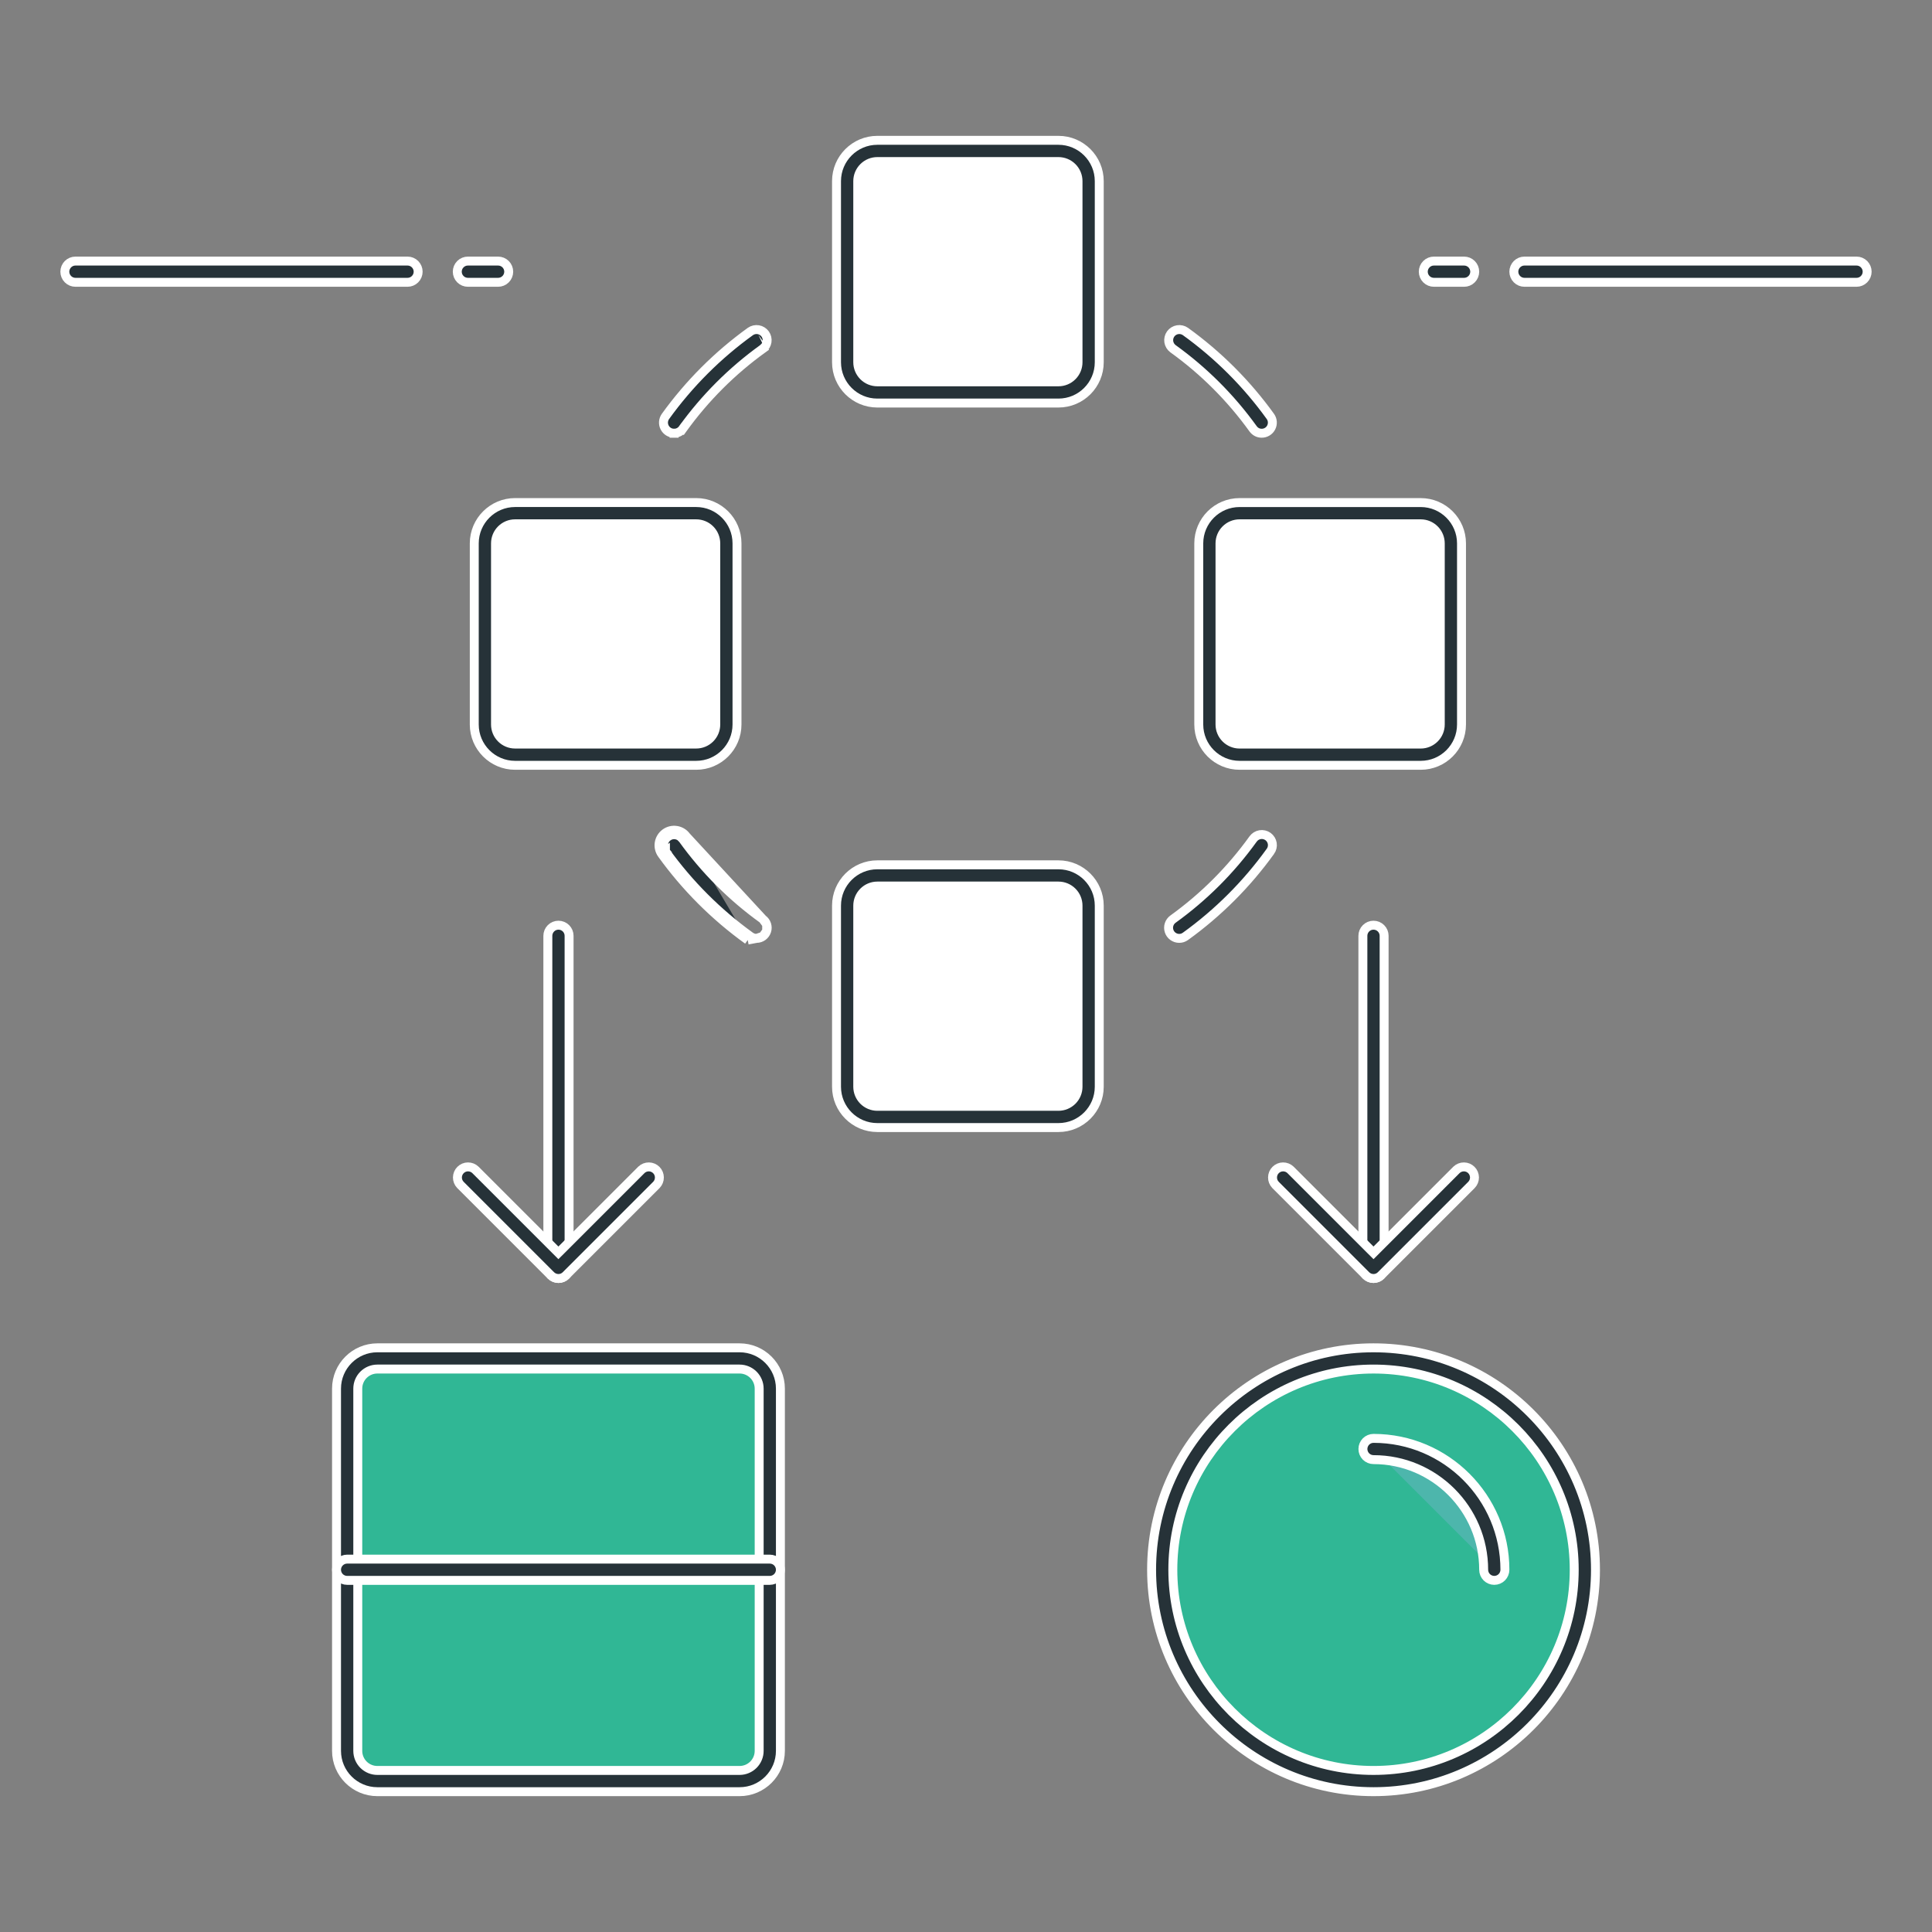
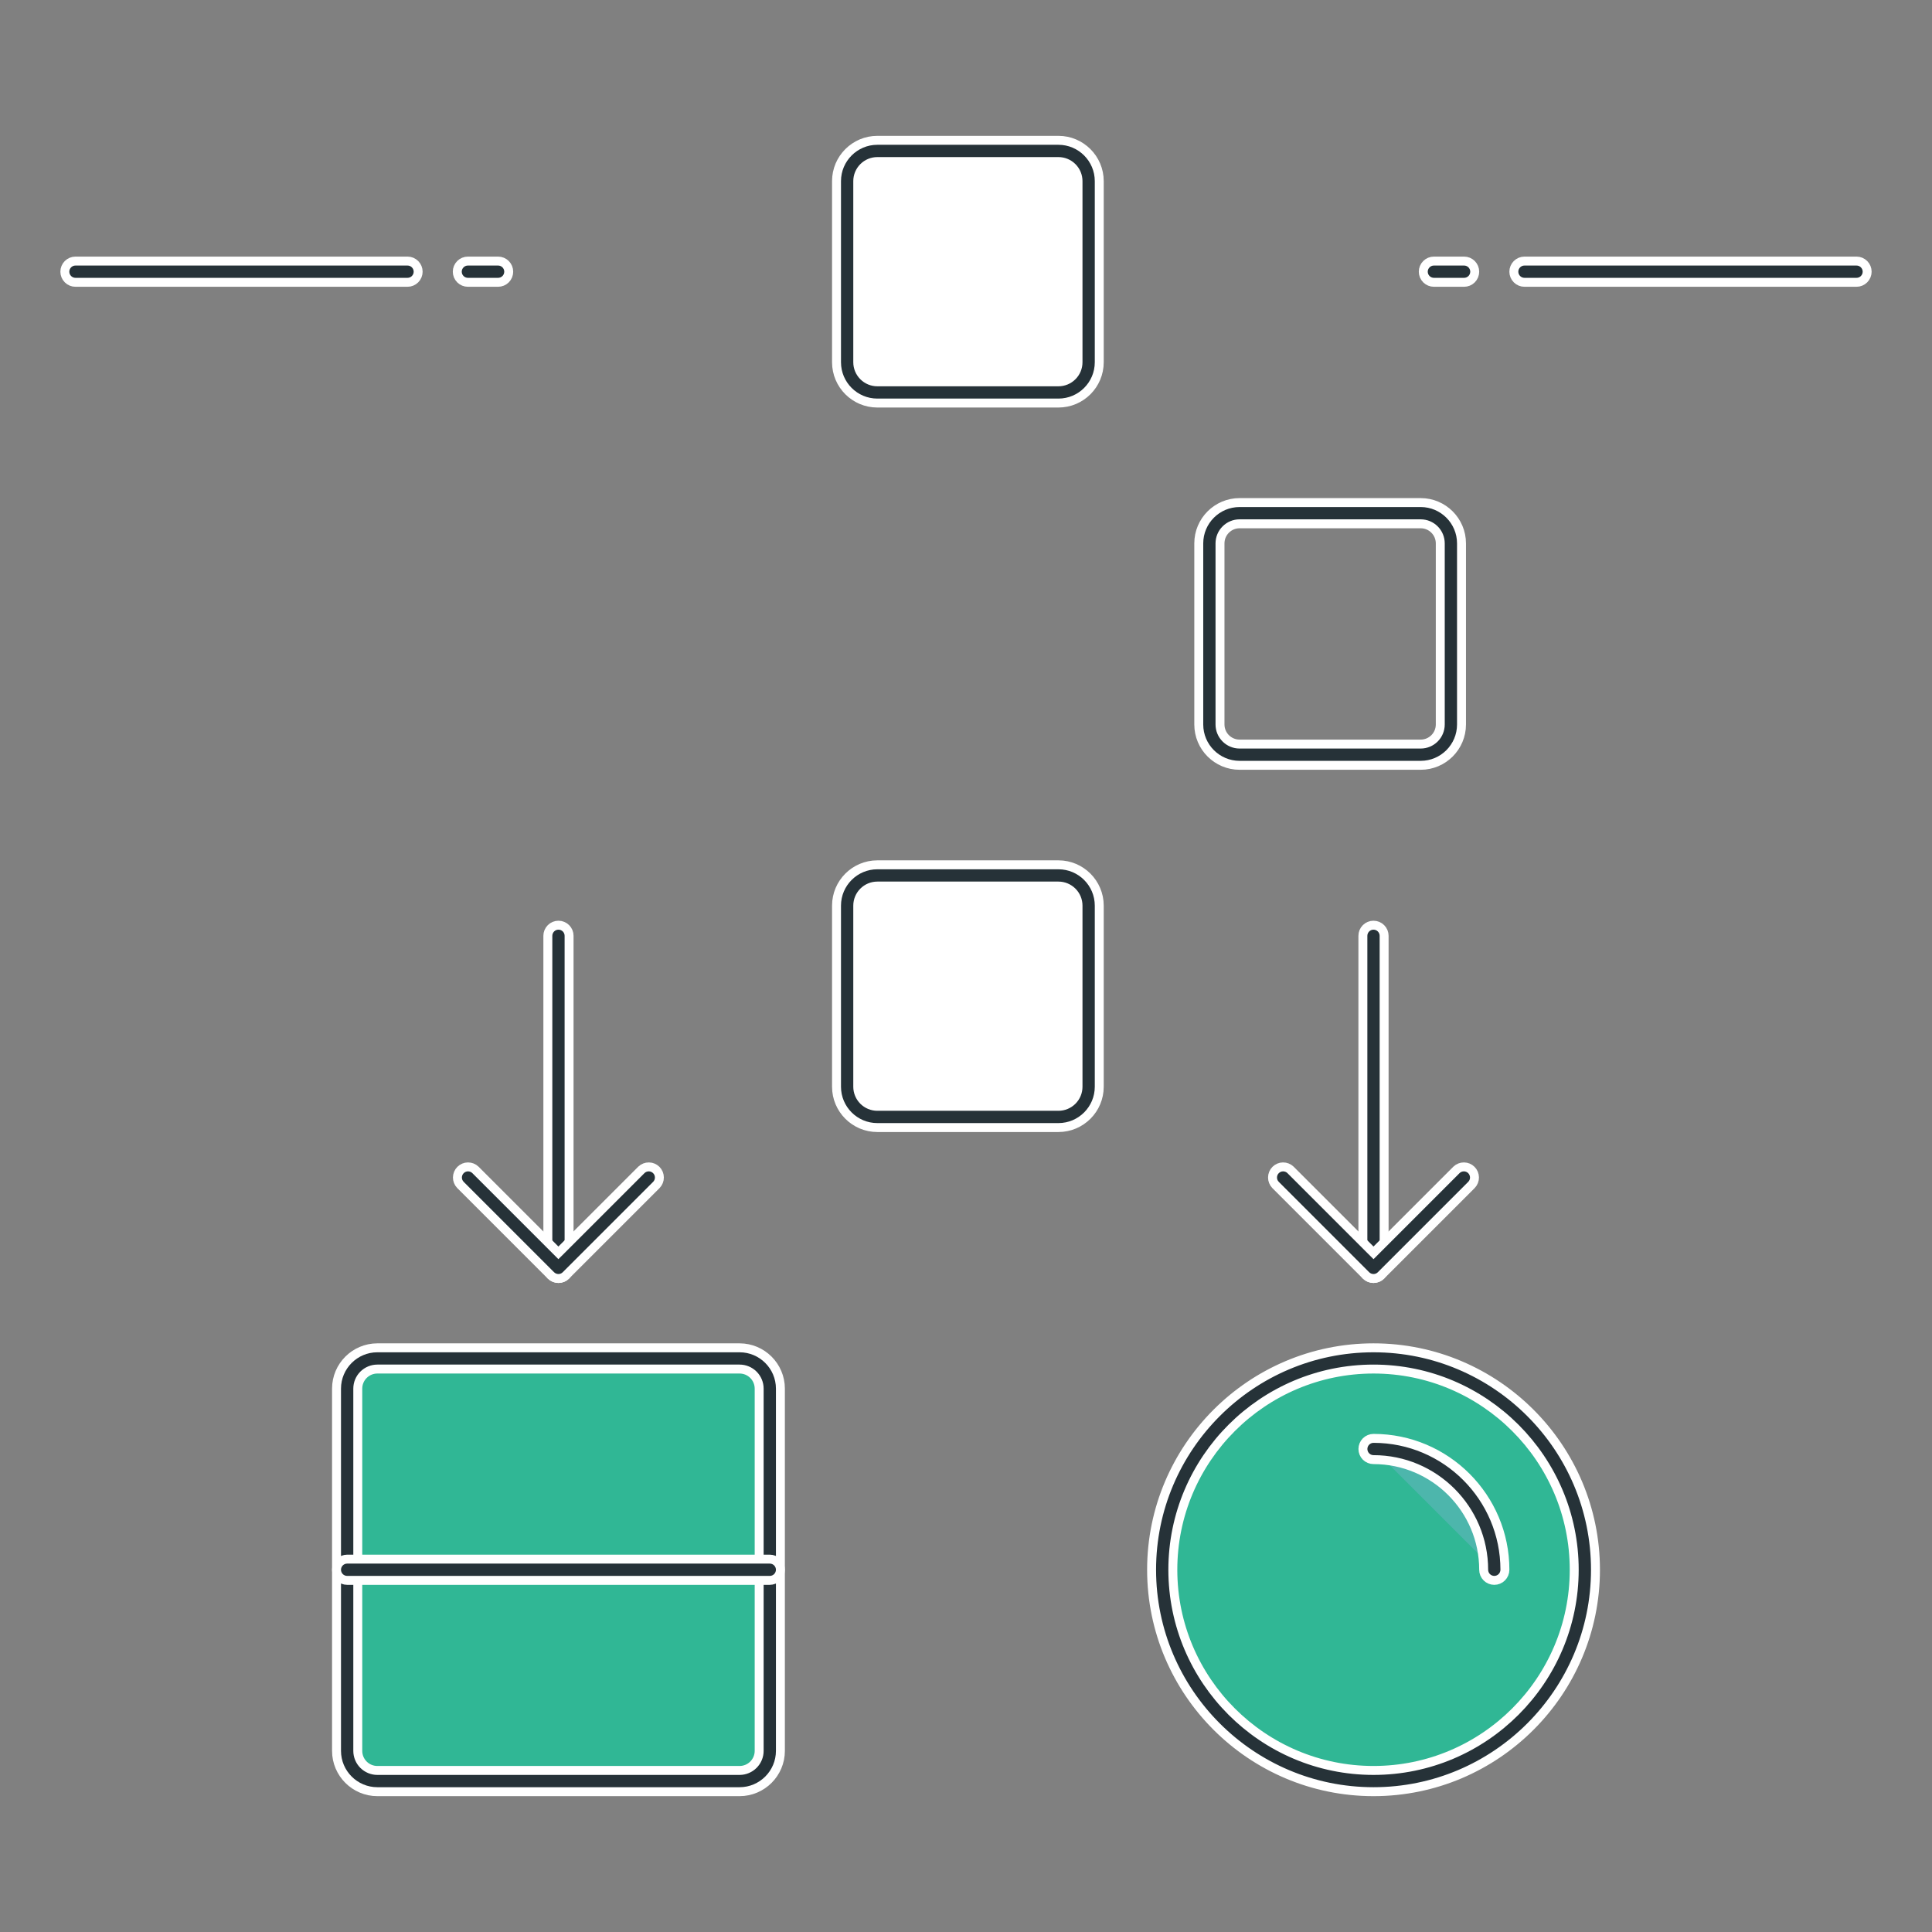
<svg xmlns="http://www.w3.org/2000/svg" width="108" height="108" viewBox="0 0 108 108" fill="none">
  <rect x="0" y="0" width="108" height="108" fill="#808080" stroke="none" />
  <g clip-path="url(#clip0_5432_21534)">
    <path d="M59.168 21.938H49.043C48.595 21.938 48.166 21.76 47.85 21.443C47.533 21.127 47.355 20.698 47.355 20.25V10.125C47.355 9.677 47.533 9.248 47.85 8.932C48.166 8.615 48.595 8.438 49.043 8.438H59.168C59.615 8.438 60.045 8.615 60.361 8.932C60.678 9.248 60.855 9.677 60.855 10.125V20.25C60.855 20.698 60.678 21.127 60.361 21.443C60.045 21.76 59.615 21.938 59.168 21.938Z" fill="white" />
    <path d="M59.168 22.531H49.043C47.785 22.531 46.762 21.508 46.762 20.25V10.125C46.762 8.868 47.785 7.844 49.043 7.844H59.168C60.425 7.844 61.449 8.868 61.449 10.125V20.25C61.449 21.508 60.427 22.531 59.168 22.531ZM49.043 9.031C48.753 9.031 48.475 9.146 48.27 9.352C48.065 9.557 47.949 9.835 47.949 10.125V20.25C47.949 20.54 48.065 20.818 48.27 21.023C48.475 21.229 48.753 21.344 49.043 21.344H59.168C59.458 21.344 59.736 21.229 59.941 21.023C60.147 20.818 60.262 20.54 60.262 20.25V10.125C60.262 9.835 60.147 9.557 59.941 9.352C59.736 9.146 59.458 9.031 59.168 9.031H49.043Z" fill="#263238" stroke="white" stroke-width="0.5" />
    <path d="M59.168 62.438H49.043C48.595 62.438 48.166 62.26 47.85 61.943C47.533 61.627 47.355 61.198 47.355 60.75V50.625C47.355 50.177 47.533 49.748 47.85 49.432C48.166 49.115 48.595 48.938 49.043 48.938H59.168C59.615 48.938 60.045 49.115 60.361 49.432C60.678 49.748 60.855 50.177 60.855 50.625V60.75C60.855 61.198 60.678 61.627 60.361 61.943C60.045 62.26 59.615 62.438 59.168 62.438Z" fill="white" />
    <path d="M59.168 63.031H49.043C47.785 63.031 46.762 62.008 46.762 60.75V50.625C46.762 49.367 47.785 48.344 49.043 48.344H59.168C60.425 48.344 61.449 49.367 61.449 50.625V60.75C61.449 62.008 60.427 63.031 59.168 63.031ZM49.043 49.531C48.753 49.531 48.475 49.647 48.27 49.852C48.065 50.057 47.949 50.335 47.949 50.625V60.75C47.949 61.04 48.065 61.318 48.27 61.523C48.475 61.728 48.753 61.844 49.043 61.844H59.168C59.458 61.844 59.736 61.728 59.941 61.523C60.147 61.318 60.262 61.04 60.262 60.75V50.625C60.262 50.335 60.147 50.057 59.941 49.852C59.736 49.647 59.458 49.531 59.168 49.531H49.043Z" fill="#263238" stroke="white" stroke-width="0.5" />
-     <path d="M67.606 40.5V30.375C67.606 29.927 67.783 29.498 68.1 29.182C68.416 28.865 68.845 28.688 69.293 28.688H79.418C79.865 28.688 80.295 28.865 80.611 29.182C80.928 29.498 81.106 29.927 81.106 30.375V40.5C81.106 40.948 80.928 41.377 80.611 41.693C80.295 42.01 79.865 42.188 79.418 42.188H69.293C68.845 42.188 68.416 42.01 68.1 41.693C67.783 41.377 67.606 40.948 67.606 40.5Z" fill="white" />
    <path d="M79.418 42.781H69.293C68.035 42.781 67.012 41.758 67.012 40.5V30.375C67.012 29.117 68.035 28.094 69.293 28.094H79.418C80.675 28.094 81.699 29.117 81.699 30.375V40.5C81.699 41.758 80.677 42.781 79.418 42.781ZM69.293 29.281C69.003 29.281 68.725 29.396 68.52 29.602C68.314 29.807 68.199 30.085 68.199 30.375V40.5C68.199 40.79 68.314 41.068 68.52 41.273C68.725 41.478 69.003 41.594 69.293 41.594H79.418C79.708 41.594 79.986 41.478 80.191 41.273C80.397 41.068 80.512 40.79 80.512 40.5V30.375C80.512 30.085 80.397 29.807 80.191 29.602C79.986 29.396 79.708 29.281 79.418 29.281H69.293Z" fill="#263238" stroke="white" stroke-width="0.5" />
-     <path d="M27.105 40.5V30.375C27.105 29.927 27.283 29.498 27.6 29.182C27.916 28.865 28.345 28.688 28.793 28.688H38.918C39.365 28.688 39.795 28.865 40.111 29.182C40.428 29.498 40.605 29.927 40.605 30.375V40.5C40.605 40.948 40.428 41.377 40.111 41.693C39.795 42.01 39.365 42.188 38.918 42.188H28.793C28.345 42.188 27.916 42.01 27.6 41.693C27.283 41.377 27.105 40.948 27.105 40.5Z" fill="white" />
-     <path d="M42.64 51.38L42.64 51.38C40.915 50.139 39.403 48.627 38.162 46.902M42.64 51.38L38.364 46.755M42.64 51.38C42.742 51.453 42.818 51.557 42.857 51.676M42.64 51.38L42.857 51.676M38.162 46.902C38.162 46.902 38.162 46.902 38.161 46.901L38.364 46.755M38.162 46.902C38.162 46.903 38.163 46.903 38.163 46.903L38.364 46.755M38.162 46.902C38.07 46.776 37.931 46.692 37.776 46.667C37.622 46.643 37.464 46.681 37.337 46.772C37.209 46.864 37.124 47.002 37.098 47.157C37.072 47.311 37.109 47.469 37.199 47.597M38.364 46.755C38.233 46.576 38.036 46.455 37.816 46.421C37.596 46.386 37.371 46.439 37.19 46.57C37.01 46.7 36.888 46.896 36.851 47.116C36.815 47.336 36.867 47.561 36.996 47.742C38.328 49.593 39.95 51.215 41.8 52.547M37.199 47.597C37.199 47.597 37.199 47.597 37.199 47.596L36.996 47.742L37.2 47.598C37.2 47.598 37.199 47.597 37.199 47.597ZM37.199 47.597C38.515 49.425 40.118 51.028 41.946 52.344M41.946 52.344L41.8 52.547M41.946 52.344C41.946 52.344 41.946 52.344 41.946 52.344L41.8 52.547M41.946 52.344C42.047 52.416 42.169 52.455 42.293 52.456L41.8 52.547M42.642 19.494C40.918 20.735 39.406 22.247 38.165 23.971L38.368 24.117L38.165 23.971C38.11 24.048 38.037 24.11 37.953 24.153C37.869 24.196 37.776 24.219 37.681 24.218L37.681 24.468L37.681 24.218C37.572 24.218 37.465 24.188 37.372 24.131C37.279 24.074 37.204 23.992 37.154 23.895C37.104 23.798 37.082 23.689 37.09 23.58C37.099 23.471 37.137 23.367 37.2 23.278C38.517 21.45 40.12 19.847 41.947 18.531C42.075 18.441 42.233 18.404 42.388 18.43C42.542 18.456 42.68 18.541 42.772 18.668C42.864 18.795 42.901 18.954 42.877 19.108C42.852 19.263 42.768 19.401 42.642 19.494ZM42.642 19.494C42.642 19.494 42.643 19.494 42.643 19.493L42.789 19.696L42.641 19.495C42.642 19.494 42.642 19.494 42.642 19.494ZM42.857 51.676C42.897 51.795 42.897 51.924 42.858 52.044M42.857 51.676L42.858 52.044M42.858 52.044C42.82 52.163 42.744 52.268 42.643 52.342M42.858 52.044L42.643 52.342M42.643 52.342C42.541 52.416 42.419 52.456 42.293 52.456L42.643 52.342ZM70.532 24.218L70.531 24.218C70.437 24.219 70.344 24.197 70.26 24.154C70.177 24.111 70.105 24.048 70.05 23.972L70.049 23.971C68.808 22.247 67.296 20.735 65.572 19.494C65.446 19.401 65.362 19.263 65.337 19.108C65.313 18.954 65.351 18.795 65.442 18.668C65.534 18.541 65.672 18.456 65.827 18.43C65.981 18.404 66.139 18.441 66.267 18.531C68.095 19.847 69.698 21.45 71.014 23.278C71.078 23.367 71.116 23.471 71.124 23.58C71.132 23.689 71.11 23.798 71.06 23.896C71.01 23.993 70.935 24.075 70.841 24.131C70.748 24.188 70.641 24.219 70.532 24.218ZM65.921 52.456L65.919 52.456C65.793 52.456 65.671 52.416 65.569 52.342C65.467 52.268 65.391 52.164 65.353 52.044C65.314 51.925 65.314 51.796 65.354 51.676C65.393 51.557 65.469 51.453 65.571 51.38L65.571 51.38C67.296 50.138 68.808 48.626 70.049 46.901L70.05 46.9C70.096 46.836 70.153 46.782 70.22 46.74C70.286 46.699 70.36 46.671 70.437 46.658C70.515 46.645 70.594 46.648 70.67 46.666C70.746 46.684 70.818 46.717 70.882 46.762C70.945 46.808 70.999 46.866 71.04 46.933C71.081 47 71.109 47.074 71.121 47.151C71.133 47.228 71.13 47.308 71.111 47.384C71.093 47.46 71.06 47.532 71.013 47.595L71.012 47.596C69.696 49.425 68.093 51.028 66.265 52.344L66.263 52.345C66.164 52.417 66.044 52.456 65.921 52.456ZM38.918 42.781H28.793C27.535 42.781 26.512 41.757 26.512 40.5V30.375C26.512 29.117 27.535 28.093 28.793 28.093H38.918C40.175 28.093 41.199 29.117 41.199 30.375V40.5C41.199 41.757 40.177 42.781 38.918 42.781ZM28.793 29.281C28.503 29.281 28.225 29.396 28.02 29.601C27.814 29.806 27.699 30.085 27.699 30.375V40.5C27.699 40.79 27.814 41.068 28.02 41.273C28.225 41.478 28.503 41.593 28.793 41.593H38.918C39.208 41.593 39.486 41.478 39.691 41.273C39.897 41.068 40.012 40.79 40.012 40.5V30.375C40.012 30.085 39.897 29.806 39.691 29.601C39.486 29.396 39.208 29.281 38.918 29.281H28.793Z" fill="#263238" stroke="white" stroke-width="0.5" />
-     <path d="M41.344 99.562H21.094C20.646 99.562 20.217 99.385 19.901 99.068C19.584 98.752 19.406 98.323 19.406 97.875V77.625C19.406 77.177 19.584 76.748 19.901 76.432C20.217 76.115 20.646 75.938 21.094 75.938H41.344C41.791 75.938 42.221 76.115 42.537 76.432C42.853 76.748 43.031 77.177 43.031 77.625V97.875C43.031 98.323 42.853 98.752 42.537 99.068C42.221 99.385 41.791 99.562 41.344 99.562Z" fill="#30B795" />
+     <path d="M41.344 99.562H21.094C20.646 99.562 20.217 99.385 19.901 99.068C19.584 98.752 19.406 98.323 19.406 97.875V77.625C19.406 77.177 19.584 76.748 19.901 76.432H41.344C41.791 75.938 42.221 76.115 42.537 76.432C42.853 76.748 43.031 77.177 43.031 77.625V97.875C43.031 98.323 42.853 98.752 42.537 99.068C42.221 99.385 41.791 99.562 41.344 99.562Z" fill="#30B795" />
    <path d="M41.344 100.156H21.094C19.836 100.156 18.812 99.132 18.812 97.875V77.625C18.812 76.368 19.836 75.344 21.094 75.344H41.344C42.601 75.344 43.625 76.368 43.625 77.625V97.875C43.625 99.132 42.601 100.156 41.344 100.156ZM21.094 76.531C20.804 76.531 20.526 76.647 20.32 76.852C20.115 77.057 20 77.335 20 77.625V97.875C20 98.165 20.115 98.443 20.32 98.648C20.526 98.853 20.804 98.969 21.094 98.969H41.344C41.634 98.969 41.912 98.853 42.117 98.648C42.322 98.443 42.438 98.165 42.438 97.875V77.625C42.438 77.335 42.322 77.057 42.117 76.852C41.912 76.647 41.634 76.531 41.344 76.531H21.094Z" fill="#263238" stroke="white" stroke-width="0.5" />
    <path d="M76.781 99.562C83.305 99.562 88.594 94.274 88.594 87.75C88.594 81.226 83.305 75.938 76.781 75.938C70.257 75.938 64.969 81.226 64.969 87.75C64.969 94.274 70.257 99.562 76.781 99.562Z" fill="#30B795" />
    <path d="M76.781 100.156C69.94 100.156 64.375 94.591 64.375 87.75C64.375 80.909 69.94 75.344 76.781 75.344C83.623 75.344 89.188 80.909 89.188 87.75C89.188 94.591 83.623 100.156 76.781 100.156ZM76.781 76.531C70.595 76.531 65.562 81.564 65.562 87.75C65.562 93.936 70.595 98.969 76.781 98.969C82.967 98.969 88 93.936 88 87.75C88 81.564 82.967 76.531 76.781 76.531Z" fill="#263238" stroke="white" stroke-width="0.5" />
    <path d="M76.781 81C78.572 81 80.288 81.711 81.554 82.977C82.82 84.243 83.531 85.96 83.531 87.75" fill="#4DB6AC" />
    <path d="M83.531 88.344C83.374 88.344 83.223 88.281 83.111 88.17C83 88.058 82.938 87.907 82.938 87.75C82.938 84.355 80.176 81.594 76.781 81.594C76.624 81.594 76.473 81.531 76.361 81.42C76.25 81.308 76.188 81.157 76.188 81C76.188 80.843 76.25 80.692 76.361 80.58C76.473 80.469 76.624 80.406 76.781 80.406C80.83 80.406 84.125 83.701 84.125 87.75C84.125 87.907 84.062 88.058 83.951 88.17C83.84 88.281 83.689 88.344 83.531 88.344ZM19.406 88.344C19.249 88.344 19.098 88.281 18.986 88.17C18.875 88.058 18.812 87.907 18.812 87.75C18.812 87.593 18.875 87.442 18.986 87.33C19.098 87.219 19.249 87.156 19.406 87.156H43.031C43.189 87.156 43.34 87.219 43.451 87.33C43.562 87.442 43.625 87.593 43.625 87.75C43.625 87.907 43.562 88.058 43.451 88.17C43.34 88.281 43.189 88.344 43.031 88.344H19.406ZM31.219 71.469C31.061 71.469 30.91 71.406 30.799 71.295C30.688 71.183 30.625 71.032 30.625 70.875V52.312C30.625 52.155 30.688 52.004 30.799 51.893C30.91 51.781 31.061 51.719 31.219 51.719C31.376 51.719 31.527 51.781 31.639 51.893C31.75 52.004 31.812 52.155 31.812 52.312V70.875C31.812 71.032 31.75 71.183 31.639 71.295C31.527 71.406 31.376 71.469 31.219 71.469Z" fill="#263238" stroke="white" stroke-width="0.5" />
    <path d="M31.218 71.469H31.217C31.059 71.469 30.908 71.406 30.796 71.295C30.796 71.295 30.796 71.295 30.796 71.295L25.736 66.235C25.628 66.123 25.569 65.974 25.57 65.819C25.572 65.663 25.634 65.514 25.744 65.404C25.854 65.294 26.003 65.231 26.159 65.23C26.314 65.229 26.463 65.288 26.575 65.395L31.039 69.859L31.215 70.035L31.392 69.859L35.856 65.395C35.967 65.288 36.117 65.229 36.272 65.23C36.428 65.231 36.576 65.294 36.687 65.404C36.797 65.514 36.859 65.663 36.86 65.819C36.862 65.974 36.802 66.123 36.695 66.235L31.634 71.296L31.634 71.296C31.579 71.351 31.514 71.395 31.443 71.424C31.372 71.454 31.295 71.469 31.218 71.469ZM76.779 71.469C76.622 71.469 76.471 71.406 76.36 71.295C76.248 71.183 76.186 71.032 76.186 70.875V52.312C76.186 52.155 76.248 52.004 76.36 51.893C76.471 51.781 76.622 51.719 76.779 51.719C76.937 51.719 77.088 51.781 77.199 51.893C77.311 52.004 77.373 52.155 77.373 52.312V70.875C77.373 71.032 77.311 71.183 77.199 71.295C77.088 71.406 76.937 71.469 76.779 71.469Z" fill="#263238" stroke="white" stroke-width="0.5" />
    <path d="M76.782 71.469H76.781C76.623 71.469 76.472 71.406 76.36 71.295L71.301 66.236C71.301 66.236 71.3 66.235 71.3 66.235C71.192 66.123 71.133 65.974 71.135 65.819C71.136 65.663 71.198 65.514 71.308 65.404C71.418 65.294 71.567 65.231 71.723 65.23C71.878 65.229 72.028 65.288 72.139 65.395C72.14 65.396 72.14 65.396 72.141 65.397L76.603 69.859L76.78 70.035L76.956 69.859L81.418 65.397C81.419 65.396 81.419 65.396 81.42 65.395C81.532 65.288 81.681 65.229 81.836 65.23C81.992 65.231 82.141 65.294 82.251 65.404C82.361 65.514 82.423 65.663 82.425 65.819C82.426 65.974 82.367 66.123 82.259 66.235C82.259 66.235 82.258 66.236 82.258 66.236L77.198 71.296L77.198 71.296C77.143 71.351 77.079 71.395 77.007 71.424C76.936 71.454 76.859 71.469 76.782 71.469ZM27.844 15.781H26.156C25.999 15.781 25.848 15.719 25.736 15.607C25.625 15.496 25.562 15.345 25.562 15.188C25.562 15.03 25.625 14.879 25.736 14.768C25.848 14.656 25.999 14.594 26.156 14.594H27.844C28.001 14.594 28.152 14.656 28.264 14.768C28.375 14.879 28.438 15.03 28.438 15.188C28.438 15.345 28.375 15.496 28.264 15.607C28.152 15.719 28.001 15.781 27.844 15.781ZM22.781 15.781H4.219C4.061 15.781 3.91 15.719 3.799 15.607C3.688 15.496 3.625 15.345 3.625 15.188C3.625 15.03 3.688 14.879 3.799 14.768C3.91 14.656 4.061 14.594 4.219 14.594H22.781C22.939 14.594 23.09 14.656 23.201 14.768C23.312 14.879 23.375 15.03 23.375 15.188C23.375 15.345 23.312 15.496 23.201 15.607C23.09 15.719 22.939 15.781 22.781 15.781ZM81.844 15.781H80.156C79.999 15.781 79.848 15.719 79.736 15.607C79.625 15.496 79.562 15.345 79.562 15.188C79.562 15.03 79.625 14.879 79.736 14.768C79.848 14.656 79.999 14.594 80.156 14.594H81.844C82.001 14.594 82.152 14.656 82.264 14.768C82.375 14.879 82.438 15.03 82.438 15.188C82.438 15.345 82.375 15.496 82.264 15.607C82.152 15.719 82.001 15.781 81.844 15.781ZM103.781 15.781H85.219C85.061 15.781 84.91 15.719 84.799 15.607C84.688 15.496 84.625 15.345 84.625 15.188C84.625 15.03 84.688 14.879 84.799 14.768C84.91 14.656 85.061 14.594 85.219 14.594H103.781C103.939 14.594 104.09 14.656 104.201 14.768C104.312 14.879 104.375 15.03 104.375 15.188C104.375 15.345 104.312 15.496 104.201 15.607C104.09 15.719 103.939 15.781 103.781 15.781Z" fill="#263238" stroke="white" stroke-width="0.5" />
  </g>
  <defs>
    <clipPath id="clip0_5432_21534">
      <rect width="108" height="108" fill="white" />
    </clipPath>
  </defs>
</svg>